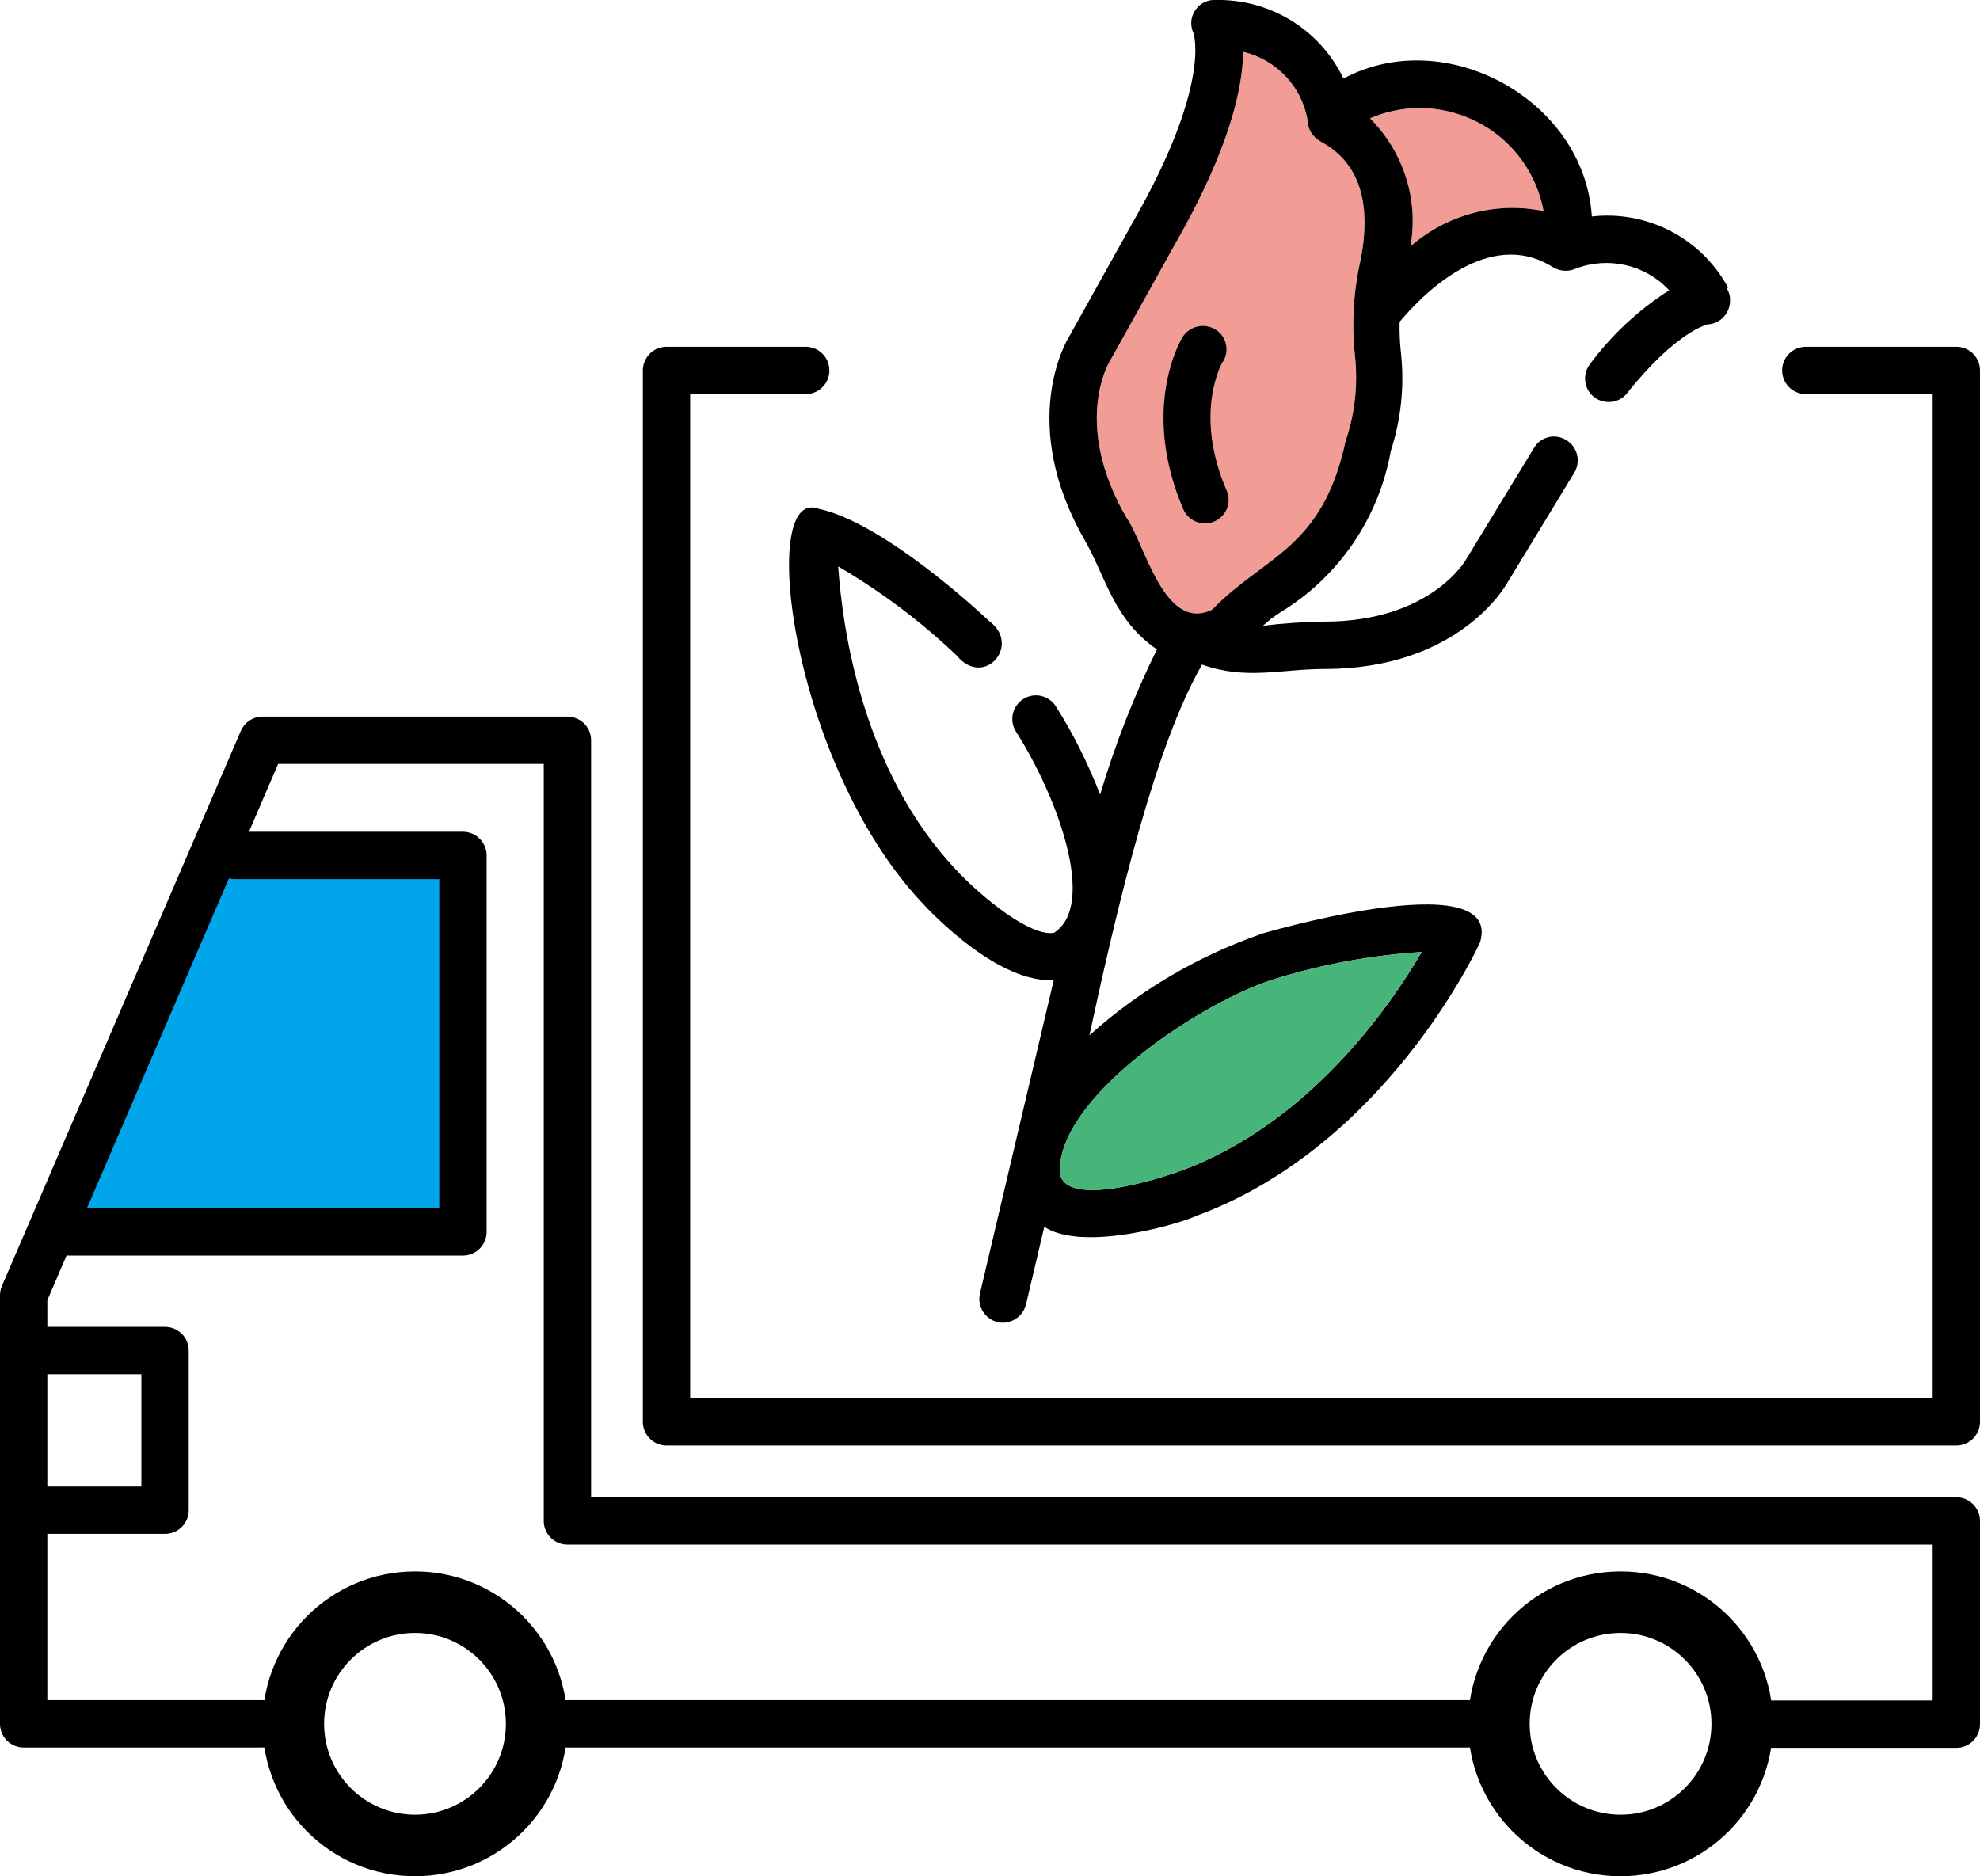
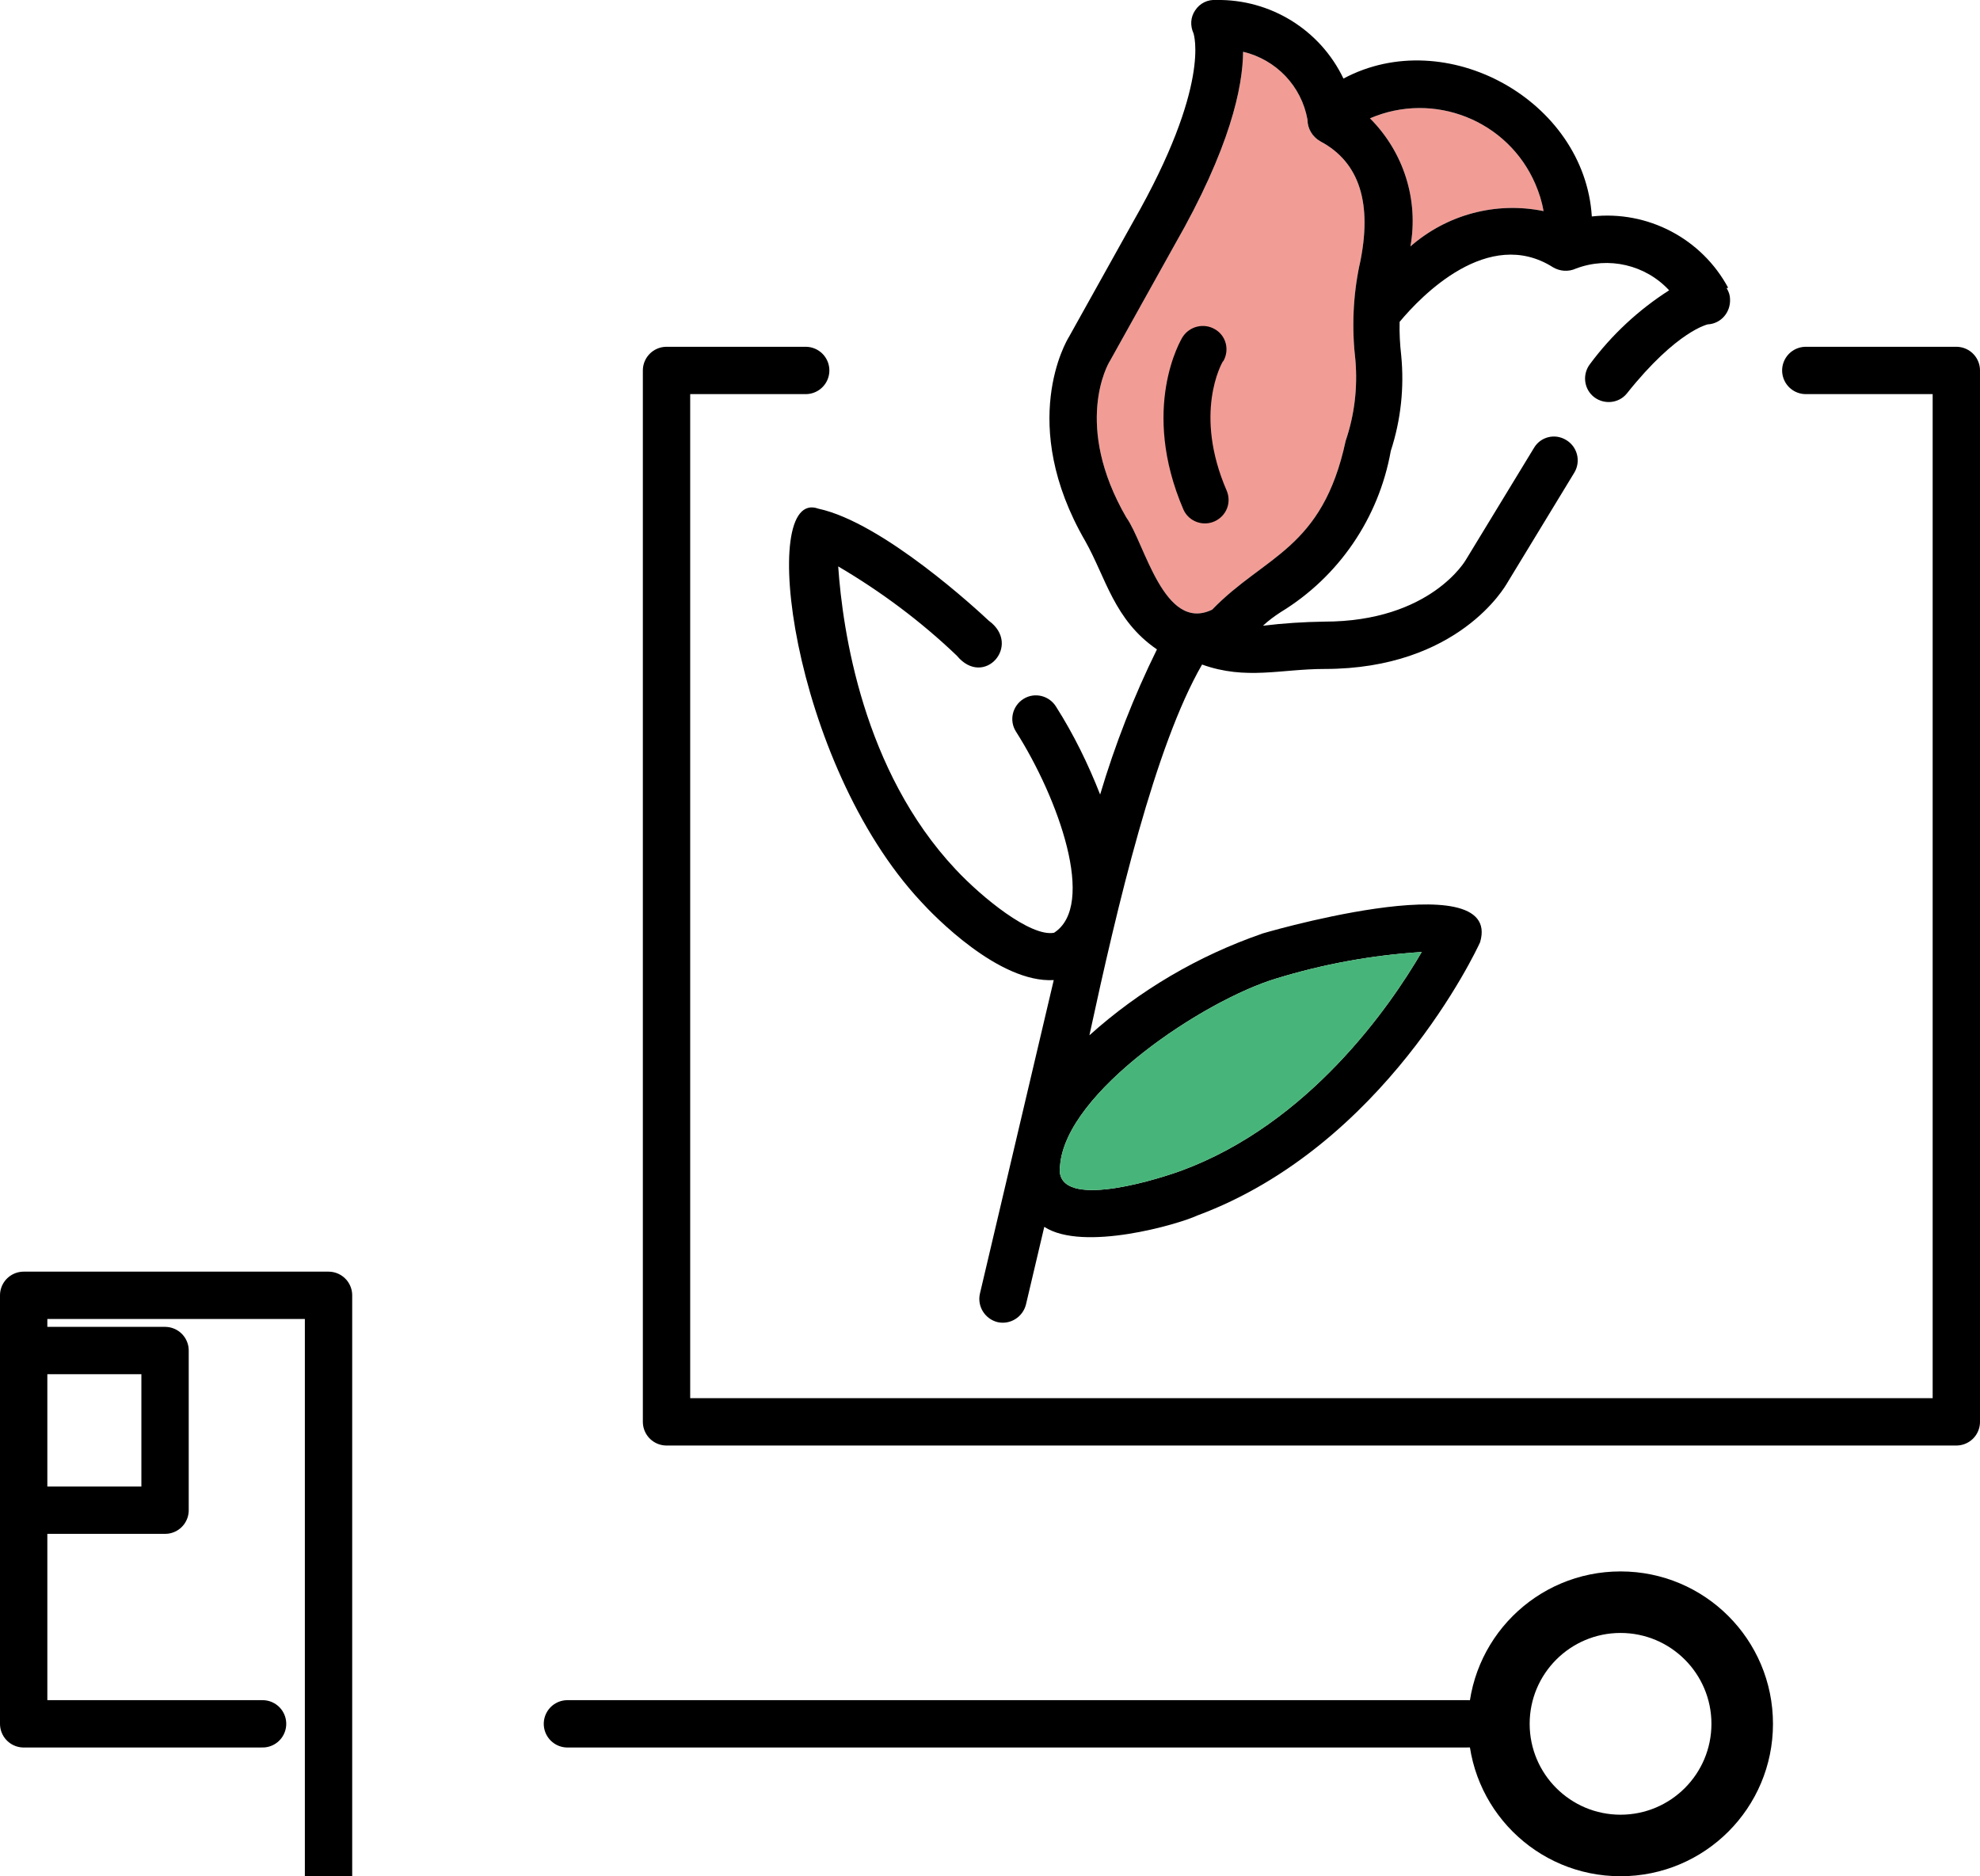
<svg xmlns="http://www.w3.org/2000/svg" id="_レイヤー_2" viewBox="0 0 62.74 59.46">
  <defs>
    <style>.cls-1{fill:#00a5ea;}.cls-2{fill:none;stroke:#000;stroke-linecap:round;stroke-linejoin:round;stroke-width:1.5px;}.cls-3{fill:#f29c96;}.cls-4{fill-rule:evenodd;}.cls-5{fill:#47b579;}</style>
  </defs>
  <g id="_レイヤー_1-2">
    <path class="cls-3" d="M43.08,8.39c-.21,1-.25,2.02-.13,3.04.07.86-.03,1.72-.31,2.54-.74,3.45-2.57,3.63-4.23,5.35-1.53.74-2.14-2.12-2.72-2.92-1.69-2.92-.59-4.86-.52-4.96l2.05-3.68c1.76-3.07,2.16-5,2.17-6.12,1.05.25,1.85,1.09,2.04,2.15,0,.29.16.55.41.69,1.24.66,1.66,1.97,1.24,3.92h0Z" />
    <path class="cls-3" d="M44.69,7.82c.27-1.48-.21-3-1.28-4.07,2.02-.87,4.37.06,5.24,2.08.12.28.21.56.26.86-1.51-.31-3.07.11-4.23,1.13h0Z" />
    <path d="M38.76,11.45c.21-.36.09-.82-.27-1.02-.35-.2-.79-.09-1.01.24-.06.09-1.36,2.27.02,5.48.17.38.62.54.99.37.37-.17.54-.59.38-.97-1.06-2.45-.16-4.03-.12-4.1Z" />
    <path d="M54.76,9.12c-.84-1.56-2.55-2.46-4.32-2.26-.23-3.68-4.62-6.11-7.87-4.37C41.83.94,40.25-.03,38.54,0c-.27-.02-.52.1-.67.33-.15.22-.16.49-.05.73,0,.02.57,1.62-1.91,5.96l-2.04,3.66c-.07.11-1.64,2.74.52,6.47.65,1.15.91,2.5,2.27,3.43-.73,1.48-1.33,3.02-1.8,4.6-.38-.97-.84-1.91-1.4-2.79-.22-.35-.68-.46-1.03-.24s-.46.68-.24,1.03c1.35,2.12,2.56,5.51,1.21,6.38-.74.14-2.29-1.12-3.12-2.01-2.94-3.13-3.58-7.57-3.72-9.6,1.36.8,2.62,1.74,3.76,2.83.86,1.04,2.07-.34,1.01-1.11-.34-.32-3.35-3.11-5.4-3.55-1.93-.7-.85,8.05,3.25,12.45.4.44,2.47,2.59,4.21,2.49l-2.34,9.94c-.09.4.16.8.56.9.4.09.8-.16.9-.56,0,0,0,0,0,0l.58-2.46c1.23.8,4.25-.08,4.85-.36,5.93-2.2,8.84-8.39,8.96-8.66.76-2.58-7.28-.17-6.91-.27-2.02.7-3.88,1.79-5.47,3.22.89-4.12,2.08-9.17,3.57-11.75,1.39.5,2.5.14,3.88.14,4.25,0,5.73-2.63,5.78-2.71l2.14-3.52c.21-.36.09-.82-.27-1.03-.35-.21-.8-.1-1.01.25l-2.16,3.55s-1.11,1.96-4.49,1.96c-.65.01-1.29.05-1.94.13.17-.16.36-.3.56-.43,1.84-1.12,3.11-2.98,3.49-5.11.32-.98.43-2.01.33-3.03-.04-.35-.06-.71-.05-1.06.68-.82,2.81-3.03,4.86-1.73.22.13.49.15.73.04,1.03-.39,2.2-.12,2.95.69-.97.62-1.82,1.41-2.51,2.34-.25.33-.19.8.14,1.05.32.24.78.19,1.03-.12,1.6-2.01,2.58-2.19,2.56-2.19.42-.02.73-.38.71-.8,0-.12-.04-.24-.11-.35ZM40.44,31.01c1.5-.46,3.04-.74,4.61-.84-1.02,1.75-3.58,5.44-7.62,6.93-1.08.39-4.05,1.24-3.84-.16.18-2.34,4.56-5.24,6.85-5.93ZM43.08,8.39c-.21,1-.25,2.02-.13,3.04.07.86-.03,1.72-.31,2.54-.74,3.45-2.57,3.63-4.23,5.35-1.53.74-2.14-2.12-2.72-2.92-1.69-2.92-.59-4.86-.52-4.96l2.05-3.68c1.76-3.07,2.16-5,2.17-6.12,1.05.25,1.85,1.09,2.04,2.15,0,.29.16.55.41.69,1.24.66,1.66,1.97,1.24,3.92h0ZM44.69,7.82c.27-1.48-.21-3-1.28-4.07,2.02-.87,4.37.06,5.24,2.08.12.28.21.56.26.86-1.51-.31-3.07.11-4.23,1.13h0Z" />
    <path class="cls-5" d="M40.44,31.01c1.5-.46,3.04-.74,4.61-.84-1.02,1.75-3.58,5.44-7.62,6.93-1.08.39-4.05,1.24-3.84-.16.18-2.34,4.56-5.24,6.85-5.93Z" />
-     <path class="cls-1" d="M1.41,39.04h13.26v-11.93H6.65l-5.24,11.93Z" />
    <polyline class="cls-2" points="57.22 11.74 61.99 11.74 61.99 45.06 21.12 45.06 21.12 11.74 25.53 11.74" />
-     <path class="cls-4" d="M13.15,49.8c2.67,0,4.83,2.16,4.83,4.83s-2.16,4.83-4.83,4.83-4.83-2.16-4.83-4.83,2.16-4.83,4.83-4.83ZM13.15,51.75c1.59,0,2.88,1.29,2.88,2.88s-1.29,2.88-2.88,2.88-2.88-1.29-2.88-2.88,1.29-2.88,2.88-2.88Z" />
    <path class="cls-4" d="M51.35,49.8c2.67,0,4.83,2.16,4.83,4.83s-2.16,4.83-4.83,4.83-4.83-2.16-4.83-4.83,2.16-4.83,4.83-4.83ZM51.35,51.75c1.59,0,2.88,1.29,2.88,2.88s-1.29,2.88-2.88,2.88-2.88-1.29-2.88-2.88,1.29-2.88,2.88-2.88Z" />
-     <path class="cls-2" d="M8.32,54.63H.75v-13.58l7.57-17.59h9.66v24.74h44.01v6.44h-5.81" />
+     <path class="cls-2" d="M8.32,54.63H.75v-13.58h9.66v24.74h44.01v6.44h-5.81" />
    <path class="cls-2" d="M.75,42.8h4.48v5.06H.75" />
-     <path class="cls-2" d="M2.2,39.04h12.47v-11.93h-7.23" />
    <path class="cls-2" d="M17.98,54.63h28.54" />
  </g>
</svg>